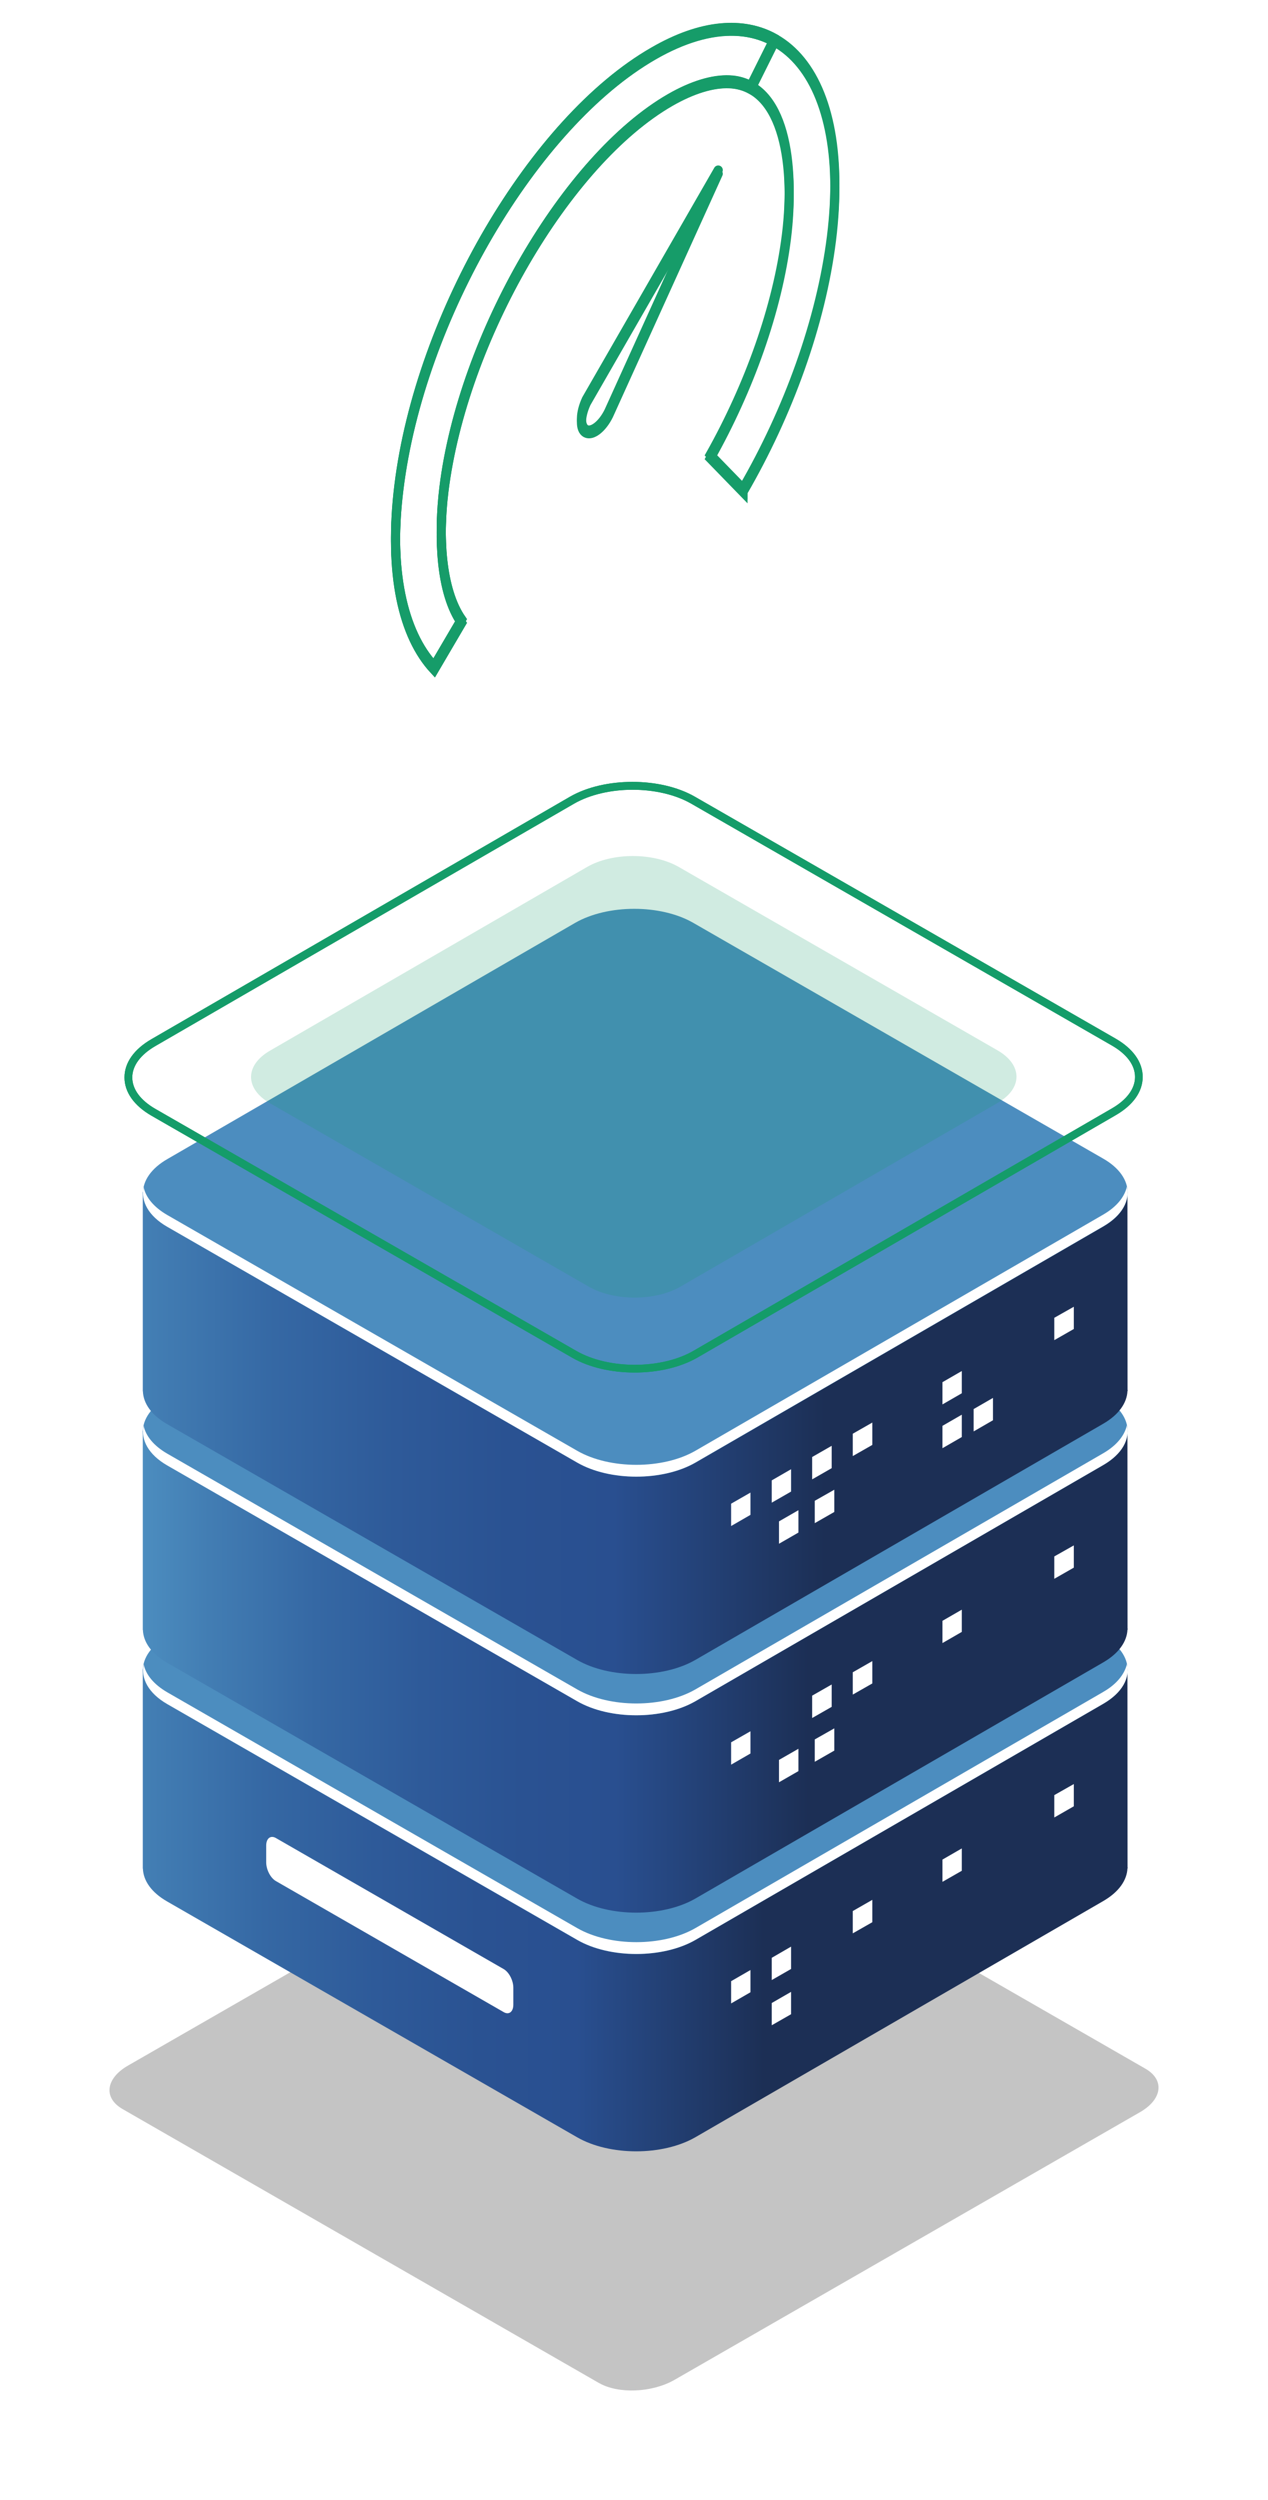
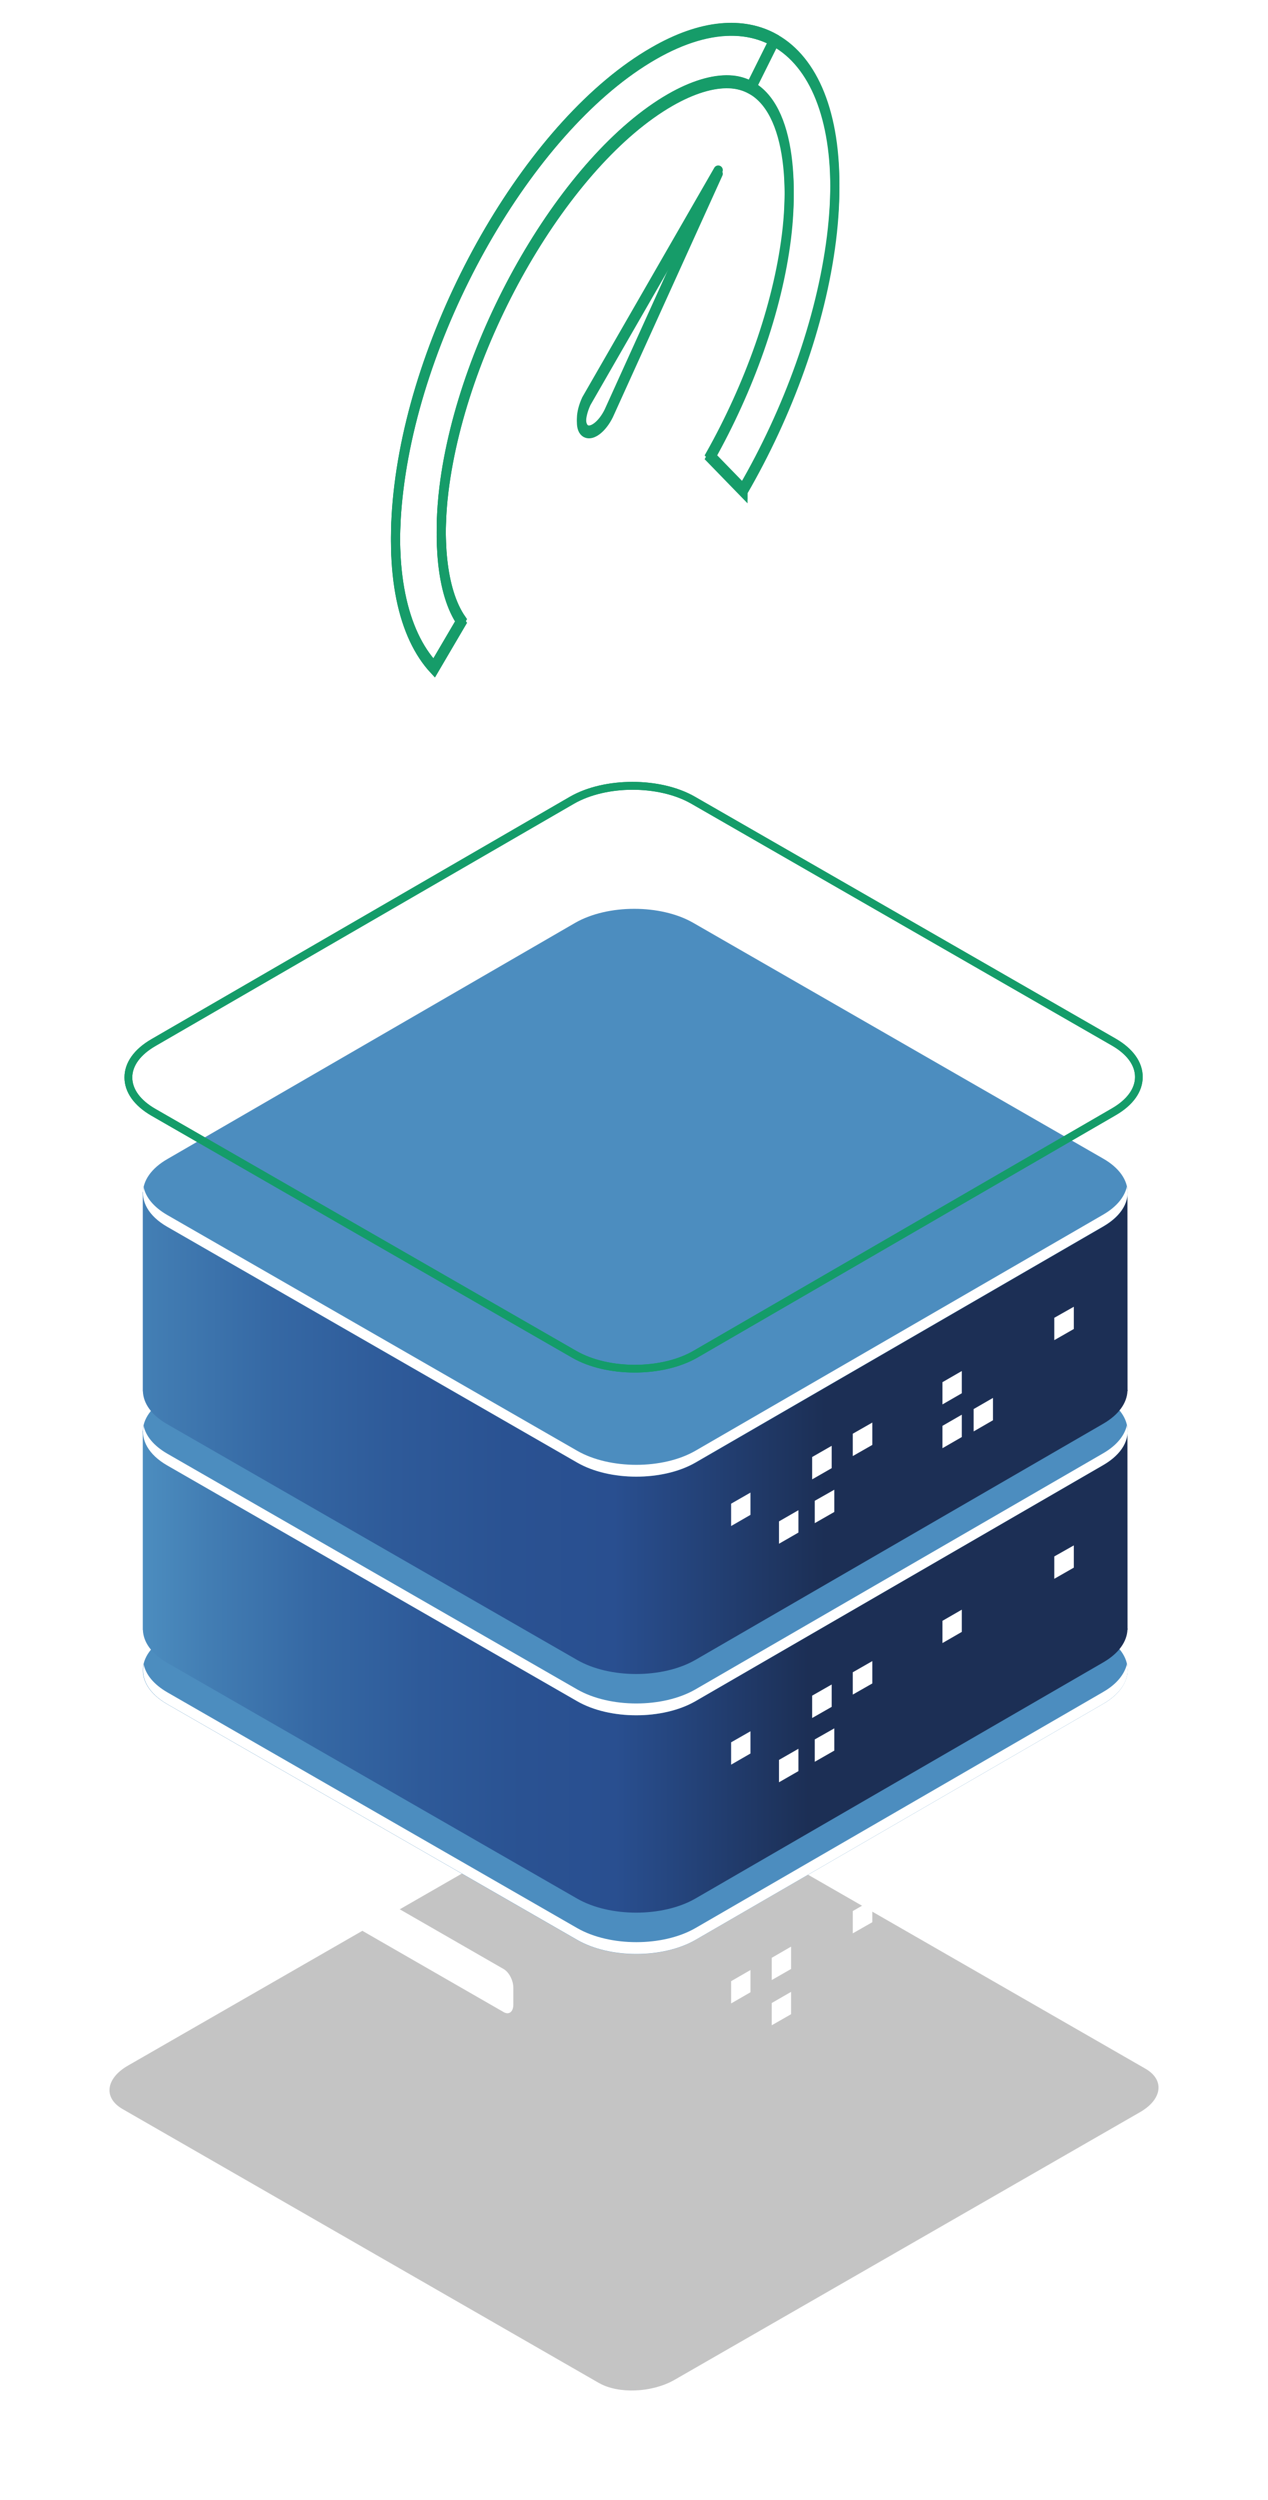
<svg xmlns="http://www.w3.org/2000/svg" width="139" height="274" viewBox="0 0 139 274" fill="none">
  <g filter="url(#filter0_f_408_6343)">
    <path d="M65.658 261.175L13.435 231.149C11.312 229.93 11.58 227.796 14.028 226.388L65.061 197.047C67.513 195.639 71.219 195.483 73.342 196.706L125.566 226.728C127.689 227.947 127.421 230.082 124.972 231.49L73.94 260.83C71.487 262.238 67.781 262.394 65.658 261.171V261.175Z" fill="#C4C4C4" />
  </g>
-   <path d="M123.603 204.637L123.591 183.177L96.368 186.798L75.988 175.079C72.423 173.026 66.615 173.026 63.037 175.079L59.858 177.086L15.652 182.952V204.797H15.665C15.71 206.115 16.588 207.408 18.332 208.405L63.267 234.244C66.833 236.296 72.641 236.296 76.219 234.244L120.928 208.36C122.659 207.362 123.537 206.069 123.595 204.764H123.62L123.608 204.641L123.603 204.637Z" fill="url(#paint0_linear_408_6343)" />
  <path d="M120.937 179.298L76.001 153.459C72.435 151.407 66.627 151.407 63.049 153.459L18.34 179.343C14.774 181.396 14.754 184.733 18.34 186.785L63.276 212.624C66.841 214.677 72.65 214.677 76.228 212.624L120.937 186.74C124.502 184.688 124.502 181.342 120.937 179.298Z" fill="#4C8DBF" />
  <path d="M82.266 218.35L80.147 219.574V217.135L82.266 215.912V218.35Z" fill="white" />
  <path d="M86.718 215.797L84.6 217.012V214.574L86.718 213.347V215.797Z" fill="white" />
  <path d="M86.718 220.756L84.6 221.967V219.528L86.718 218.305V220.756Z" fill="white" />
  <path d="M105.433 205.035L103.314 206.246V203.808L105.433 202.584V205.035Z" fill="white" />
-   <path d="M117.713 197.967L115.573 199.194V196.743L117.713 195.528V197.967Z" fill="white" />
  <path d="M95.626 210.671L93.482 211.894V209.448L95.626 208.22V210.671Z" fill="white" />
  <path d="M55.201 220.518L30.253 206.168C29.652 205.827 29.182 204.907 29.182 204.115V202.268C29.182 201.476 29.672 201.111 30.253 201.451L55.201 215.801C55.803 216.142 56.273 217.061 56.273 217.854V219.701C56.273 220.493 55.794 220.871 55.201 220.518Z" fill="white" />
  <path d="M120.937 185.435L76.228 211.319C72.662 213.371 66.854 213.371 63.276 211.319L18.348 185.48C16.856 184.618 15.978 183.53 15.752 182.405C15.422 183.961 16.275 185.583 18.348 186.773L63.284 212.612C66.85 214.664 72.658 214.664 76.236 212.612L120.945 186.728C123.018 185.525 123.884 183.916 123.542 182.36C123.278 183.485 122.425 184.585 120.932 185.435H120.937Z" fill="white" />
  <path opacity="0.4" d="M67.093 201.71L36.861 184.335C35.632 183.633 35.789 182.393 37.203 181.581L66.751 164.599C68.173 163.783 70.316 163.692 71.545 164.394L101.777 181.769C103.005 182.471 102.848 183.711 101.434 184.524L71.887 201.505C70.465 202.342 68.321 202.424 67.093 201.71Z" fill="#1A1A38" />
  <path d="M123.603 178.469L123.591 157.01L96.368 160.63L75.988 148.911C72.423 146.859 66.615 146.859 63.037 148.911L59.858 150.919L15.652 156.792V178.638H15.665C15.71 179.955 16.588 181.248 18.332 182.246L63.267 208.085C66.833 210.137 72.641 210.137 76.219 208.085L120.928 182.201C122.659 181.203 123.537 179.91 123.595 178.605H123.62L123.608 178.469H123.603Z" fill="url(#paint1_linear_408_6343)" />
  <path d="M120.937 153.119L76.001 127.292C72.435 125.239 66.627 125.239 63.049 127.292L18.34 153.176C14.774 155.228 14.754 158.566 18.34 160.618L63.276 186.457C66.841 188.509 72.65 188.509 76.228 186.457L120.937 160.573C124.502 158.52 124.502 155.183 120.937 153.119Z" fill="#4C8DBF" />
  <path opacity="0.4" d="M99.509 154.695L73.321 139.631C71.235 138.428 67.855 138.428 65.769 139.631L39.729 154.715C37.644 155.918 37.644 157.847 39.729 159.05L65.918 174.114C68.003 175.317 71.383 175.317 73.469 174.114L99.521 159.029C101.595 157.839 101.595 155.889 99.509 154.695Z" fill="#1A1A38" />
  <path d="M120.936 159.276L76.227 185.16C72.661 187.212 66.853 187.212 63.275 185.16L18.34 159.321C16.847 158.459 15.969 157.371 15.743 156.246C15.413 157.802 16.266 159.423 18.34 160.614L63.275 186.453C66.841 188.505 72.649 188.505 76.227 186.453L120.936 160.569C123.009 159.366 123.875 157.757 123.533 156.201C123.282 157.326 122.428 158.414 120.936 159.276Z" fill="white" />
  <path d="M82.266 192.183L80.147 193.406V190.956L82.266 189.745V192.183Z" fill="white" />
  <path d="M91.17 187.069L89.03 188.292V185.841L91.17 184.618V187.069Z" fill="white" />
  <path d="M87.526 194.112L85.394 195.335V192.885L87.526 191.662V194.112Z" fill="white" />
  <path d="M91.459 191.863L89.315 193.09V190.64L91.459 189.425V191.863Z" fill="white" />
  <path d="M105.433 178.855L103.314 180.078V177.64L105.433 176.417V178.855Z" fill="white" />
  <path d="M117.713 171.811L115.573 173.034V170.584L117.713 169.373V171.811Z" fill="white" />
  <path d="M95.626 184.503L93.482 185.726V183.28L95.626 182.053V184.503Z" fill="white" />
  <path d="M123.603 152.314L123.591 130.855L96.368 134.475L75.988 122.756C72.423 120.704 66.615 120.704 63.037 122.756L59.858 124.763L15.652 130.637V152.482H15.665C15.71 153.8 16.588 155.093 18.332 156.09L63.267 181.93C66.833 183.982 72.641 183.982 76.219 181.93L120.928 156.045C122.659 155.048 123.537 153.755 123.595 152.45H123.62L123.608 152.314H123.603Z" fill="url(#paint2_linear_408_6343)" />
  <path d="M120.936 126.984L76 101.145C72.435 99.092 66.626 99.092 63.048 101.145L18.352 127.029C14.786 129.081 14.766 132.419 18.352 134.471L63.288 160.31C66.853 162.362 72.661 162.362 76.239 160.31L120.948 134.426C124.502 132.373 124.502 129.028 120.936 126.984Z" fill="#4C8DBF" />
  <path d="M120.936 133.12L76.227 159.005C72.661 161.057 66.853 161.057 63.275 159.005L18.34 133.165C16.847 132.303 15.969 131.216 15.743 130.091C15.413 131.647 16.266 133.268 18.34 134.458L63.275 160.298C66.841 162.35 72.649 162.35 76.227 160.298L120.936 134.413C123.009 133.211 123.875 131.602 123.533 130.046C123.282 131.171 122.428 132.258 120.936 133.12Z" fill="white" />
  <path d="M82.266 166.028L80.147 167.251V164.801L82.266 163.586V166.028Z" fill="white" />
-   <path d="M86.718 163.475L84.6 164.69V162.248L86.718 161.024V163.475Z" fill="white" />
  <path d="M91.17 160.909L89.03 162.137V159.686L91.17 158.459V160.909Z" fill="white" />
  <path d="M87.526 167.966L85.394 169.193V166.742L87.526 165.515V167.966Z" fill="white" />
  <path d="M91.459 165.708L89.315 166.936V164.485L91.459 163.27V165.708Z" fill="white" />
  <path d="M105.433 152.7L103.314 153.923V151.485L105.433 150.262V152.7Z" fill="white" />
  <path d="M105.433 157.498L103.314 158.722V156.271L105.433 155.048V157.498Z" fill="white" />
  <path d="M108.85 155.659L106.731 156.883V154.432L108.85 153.209V155.659Z" fill="white" />
  <path d="M117.713 145.656L115.573 146.88V144.429L117.713 143.218V145.656Z" fill="white" />
  <path d="M95.626 158.361L93.482 159.584V157.133L95.626 155.91V158.361Z" fill="white" />
-   <path opacity="0.2" d="M109.336 115.109L74.413 95.02C71.623 93.42 67.121 93.42 64.355 95.02L29.613 115.142C26.823 116.743 26.823 119.329 29.613 120.925L64.537 141.014C67.327 142.615 71.829 142.615 74.594 141.014L109.336 120.892C112.127 119.304 112.127 116.706 109.336 115.109Z" fill="#149C69" />
  <path d="M69.582 150.43C67.092 150.43 64.619 149.892 62.723 148.804L16.604 122.28C14.696 121.18 13.645 119.698 13.645 118.085C13.645 116.472 14.696 114.99 16.604 113.89L62.471 87.324C66.247 85.148 72.406 85.148 76.186 87.324L122.305 113.836C124.213 114.936 125.264 116.418 125.264 118.031C125.264 119.645 124.213 121.126 122.305 122.226L76.45 148.792C74.554 149.88 72.068 150.43 69.578 150.43H69.582ZM69.347 86.556C67.018 86.556 64.689 87.07 62.913 88.092L17.041 114.641C15.409 115.585 14.502 116.804 14.502 118.089C14.502 119.374 15.396 120.593 17.041 121.537L63.16 148.049C66.701 150.093 72.476 150.093 76.017 148.049L121.884 121.483C123.517 120.539 124.423 119.32 124.423 118.035C124.423 116.751 123.529 115.532 121.884 114.587L75.766 88.075C74.001 87.065 71.672 86.556 69.343 86.556H69.347Z" fill="#149C69" />
  <g filter="url(#filter1_f_408_6343)">
    <path d="M69.582 150.43C67.092 150.43 64.619 149.892 62.723 148.804L16.604 122.28C14.696 121.18 13.645 119.698 13.645 118.085C13.645 116.472 14.696 114.99 16.604 113.89L62.471 87.324C66.247 85.148 72.406 85.148 76.186 87.324L122.305 113.836C124.213 114.936 125.264 116.418 125.264 118.031C125.264 119.645 124.213 121.126 122.305 122.226L76.45 148.792C74.554 149.88 72.068 150.43 69.578 150.43H69.582ZM69.347 86.556C67.018 86.556 64.689 87.07 62.913 88.092L17.041 114.641C15.409 115.585 14.502 116.804 14.502 118.089C14.502 119.374 15.396 120.593 17.041 121.537L63.16 148.049C66.701 150.093 72.476 150.093 76.017 148.049L121.884 121.483C123.517 120.539 124.423 119.32 124.423 118.035C124.423 116.751 123.529 115.532 121.884 114.587L75.766 88.075C74.001 87.065 71.672 86.556 69.343 86.556H69.347Z" fill="#149C69" />
  </g>
  <path d="M64.268 44.195C63.596 45.64 63.547 47.101 64.227 47.462C64.907 47.824 66.029 46.945 66.734 45.508L78.733 19.045L64.264 44.195H64.268Z" stroke="#169C69" stroke-linejoin="round" />
  <path d="M81.446 53.931C86.392 45.414 89.999 35.55 91.15 26.319C93.458 7.606 84.731 -1.462 71.623 6.087C58.51 13.635 46.037 34.886 43.732 53.603C42.586 62.843 44.149 69.726 47.587 73.425L50.596 68.298C48.328 65.039 48.019 59.107 48.666 53.837C50.715 37.266 62.072 17.728 73.478 11.168C75.889 9.785 78.14 9.096 79.987 9.182C86.088 9.473 87.155 18.479 86.215 26.11C85.23 34.06 82.106 42.689 77.86 50.245L81.446 53.935V53.931Z" stroke="#169C69" stroke-miterlimit="10" />
  <path d="M84.896 4.601C81.471 2.696 76.899 3 71.623 6.066C58.527 13.594 46.037 34.865 43.732 53.583C42.586 62.822 44.149 69.706 47.587 73.404L50.596 68.277C48.328 65.018 48.019 59.087 48.666 53.816C50.715 37.246 62.072 17.707 73.478 11.148C75.889 9.765 78.14 9.075 79.987 9.161C80.799 9.194 81.594 9.412 82.308 9.802L84.896 4.605V4.601Z" stroke="#169C69" stroke-miterlimit="10" />
  <g filter="url(#filter2_f_408_6343)">
    <path d="M64.268 43.785C63.596 45.23 63.547 46.691 64.227 47.052C64.907 47.413 66.029 46.535 66.734 45.098L78.733 18.635L64.264 43.785H64.268Z" stroke="#169C69" stroke-linejoin="round" />
    <path d="M81.446 53.521C86.392 45.004 89.999 35.14 91.15 25.909C93.458 7.195 84.731 -1.872 71.623 5.677C58.51 13.225 46.037 34.475 43.732 53.193C42.586 62.433 44.149 69.316 47.587 73.014L50.596 67.888C48.328 64.629 48.019 58.697 48.666 53.427C50.715 36.856 62.072 17.318 73.478 10.758C75.889 9.375 78.14 8.685 79.987 8.772C86.088 9.063 87.155 18.069 86.215 25.7C85.23 33.65 82.106 42.278 77.86 49.835L81.446 53.525V53.521Z" stroke="#169C69" stroke-miterlimit="10" />
    <path d="M84.896 4.191C81.471 2.286 76.899 2.59 71.623 5.656C58.527 13.184 46.037 34.455 43.732 53.172C42.586 62.412 44.149 69.296 47.587 72.994L50.596 67.867C48.328 64.608 48.019 58.677 48.666 53.406C50.715 36.836 62.072 17.297 73.478 10.738C75.889 9.355 78.14 8.665 79.987 8.751C80.799 8.784 81.594 9.002 82.308 9.391L84.896 4.195V4.191Z" stroke="#169C69" stroke-miterlimit="10" />
  </g>
  <defs>
    <filter id="filter0_f_408_6343" x="0.002" y="183.881" width="138.996" height="90.115" filterUnits="userSpaceOnUse" color-interpolation-filters="sRGB">
      <feFlood flood-opacity="0" result="BackgroundImageFix" />
      <feBlend mode="normal" in="SourceGraphic" in2="BackgroundImageFix" result="shape" />
      <feGaussianBlur stdDeviation="6" result="effect1_foregroundBlur_408_6343" />
    </filter>
    <filter id="filter1_f_408_6343" x="9.645" y="81.692" width="119.62" height="72.737" filterUnits="userSpaceOnUse" color-interpolation-filters="sRGB">
      <feFlood flood-opacity="0" result="BackgroundImageFix" />
      <feBlend mode="normal" in="SourceGraphic" in2="BackgroundImageFix" result="shape" />
      <feGaussianBlur stdDeviation="2" result="effect1_foregroundBlur_408_6343" />
    </filter>
    <filter id="filter2_f_408_6343" x="40.86" y="0.5" width="53.159" height="75.348" filterUnits="userSpaceOnUse" color-interpolation-filters="sRGB">
      <feFlood flood-opacity="0" result="BackgroundImageFix" />
      <feBlend mode="normal" in="SourceGraphic" in2="BackgroundImageFix" result="shape" />
      <feGaussianBlur stdDeviation="1" result="effect1_foregroundBlur_408_6343" />
    </filter>
    <linearGradient id="paint0_linear_408_6343" x1="9.164" y1="204.661" x2="85.288" y2="204.661" gradientUnits="userSpaceOnUse">
      <stop stop-color="#4C8DBF" />
      <stop offset="0.1" stop-color="#427DB3" />
      <stop offset="0.26" stop-color="#3568A4" />
      <stop offset="0.42" stop-color="#2E5A99" />
      <stop offset="0.57" stop-color="#2A5292" />
      <stop offset="0.71" stop-color="#294F90" />
      <stop offset="0.98" stop-color="#1C2F55" />
    </linearGradient>
    <linearGradient id="paint1_linear_408_6343" x1="15.652" y1="178.498" x2="88.643" y2="178.498" gradientUnits="userSpaceOnUse">
      <stop stop-color="#4C8DBF" />
      <stop offset="0.1" stop-color="#427DB3" />
      <stop offset="0.26" stop-color="#3568A4" />
      <stop offset="0.42" stop-color="#2E5A99" />
      <stop offset="0.57" stop-color="#2A5292" />
      <stop offset="0.71" stop-color="#294F90" />
      <stop offset="1" stop-color="#1C2F55" />
    </linearGradient>
    <linearGradient id="paint2_linear_408_6343" x1="8.624" y1="152.343" x2="91.265" y2="152.343" gradientUnits="userSpaceOnUse">
      <stop stop-color="#4C8DBF" />
      <stop offset="0.1" stop-color="#427DB3" />
      <stop offset="0.26" stop-color="#3568A4" />
      <stop offset="0.42" stop-color="#2E5A99" />
      <stop offset="0.57" stop-color="#2A5292" />
      <stop offset="0.71" stop-color="#294F90" />
      <stop offset="0.99" stop-color="#1C2F55" />
    </linearGradient>
  </defs>
</svg>